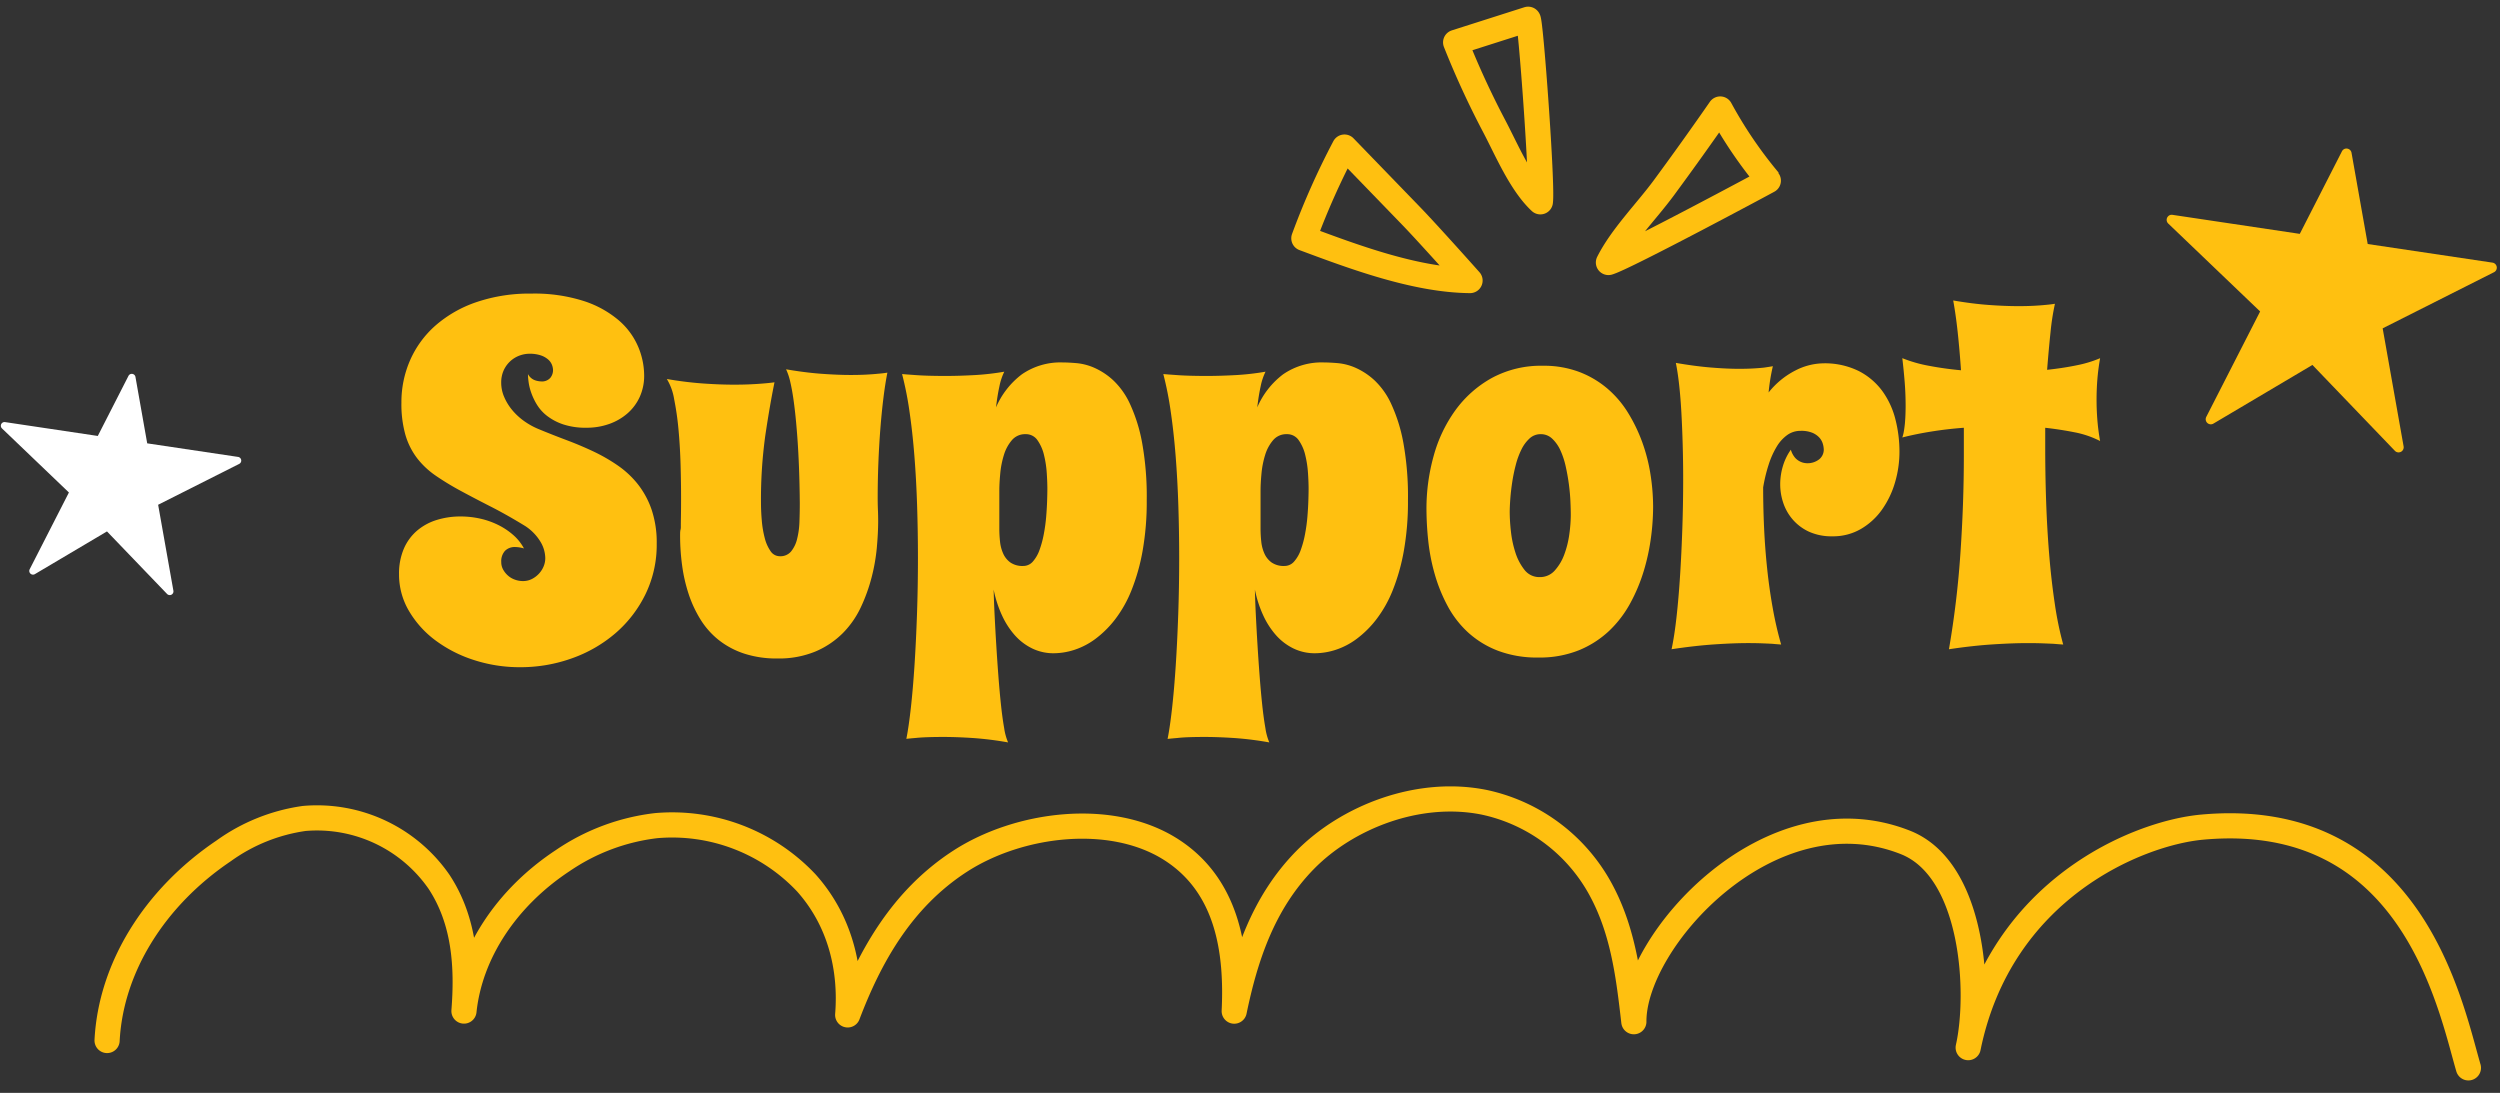
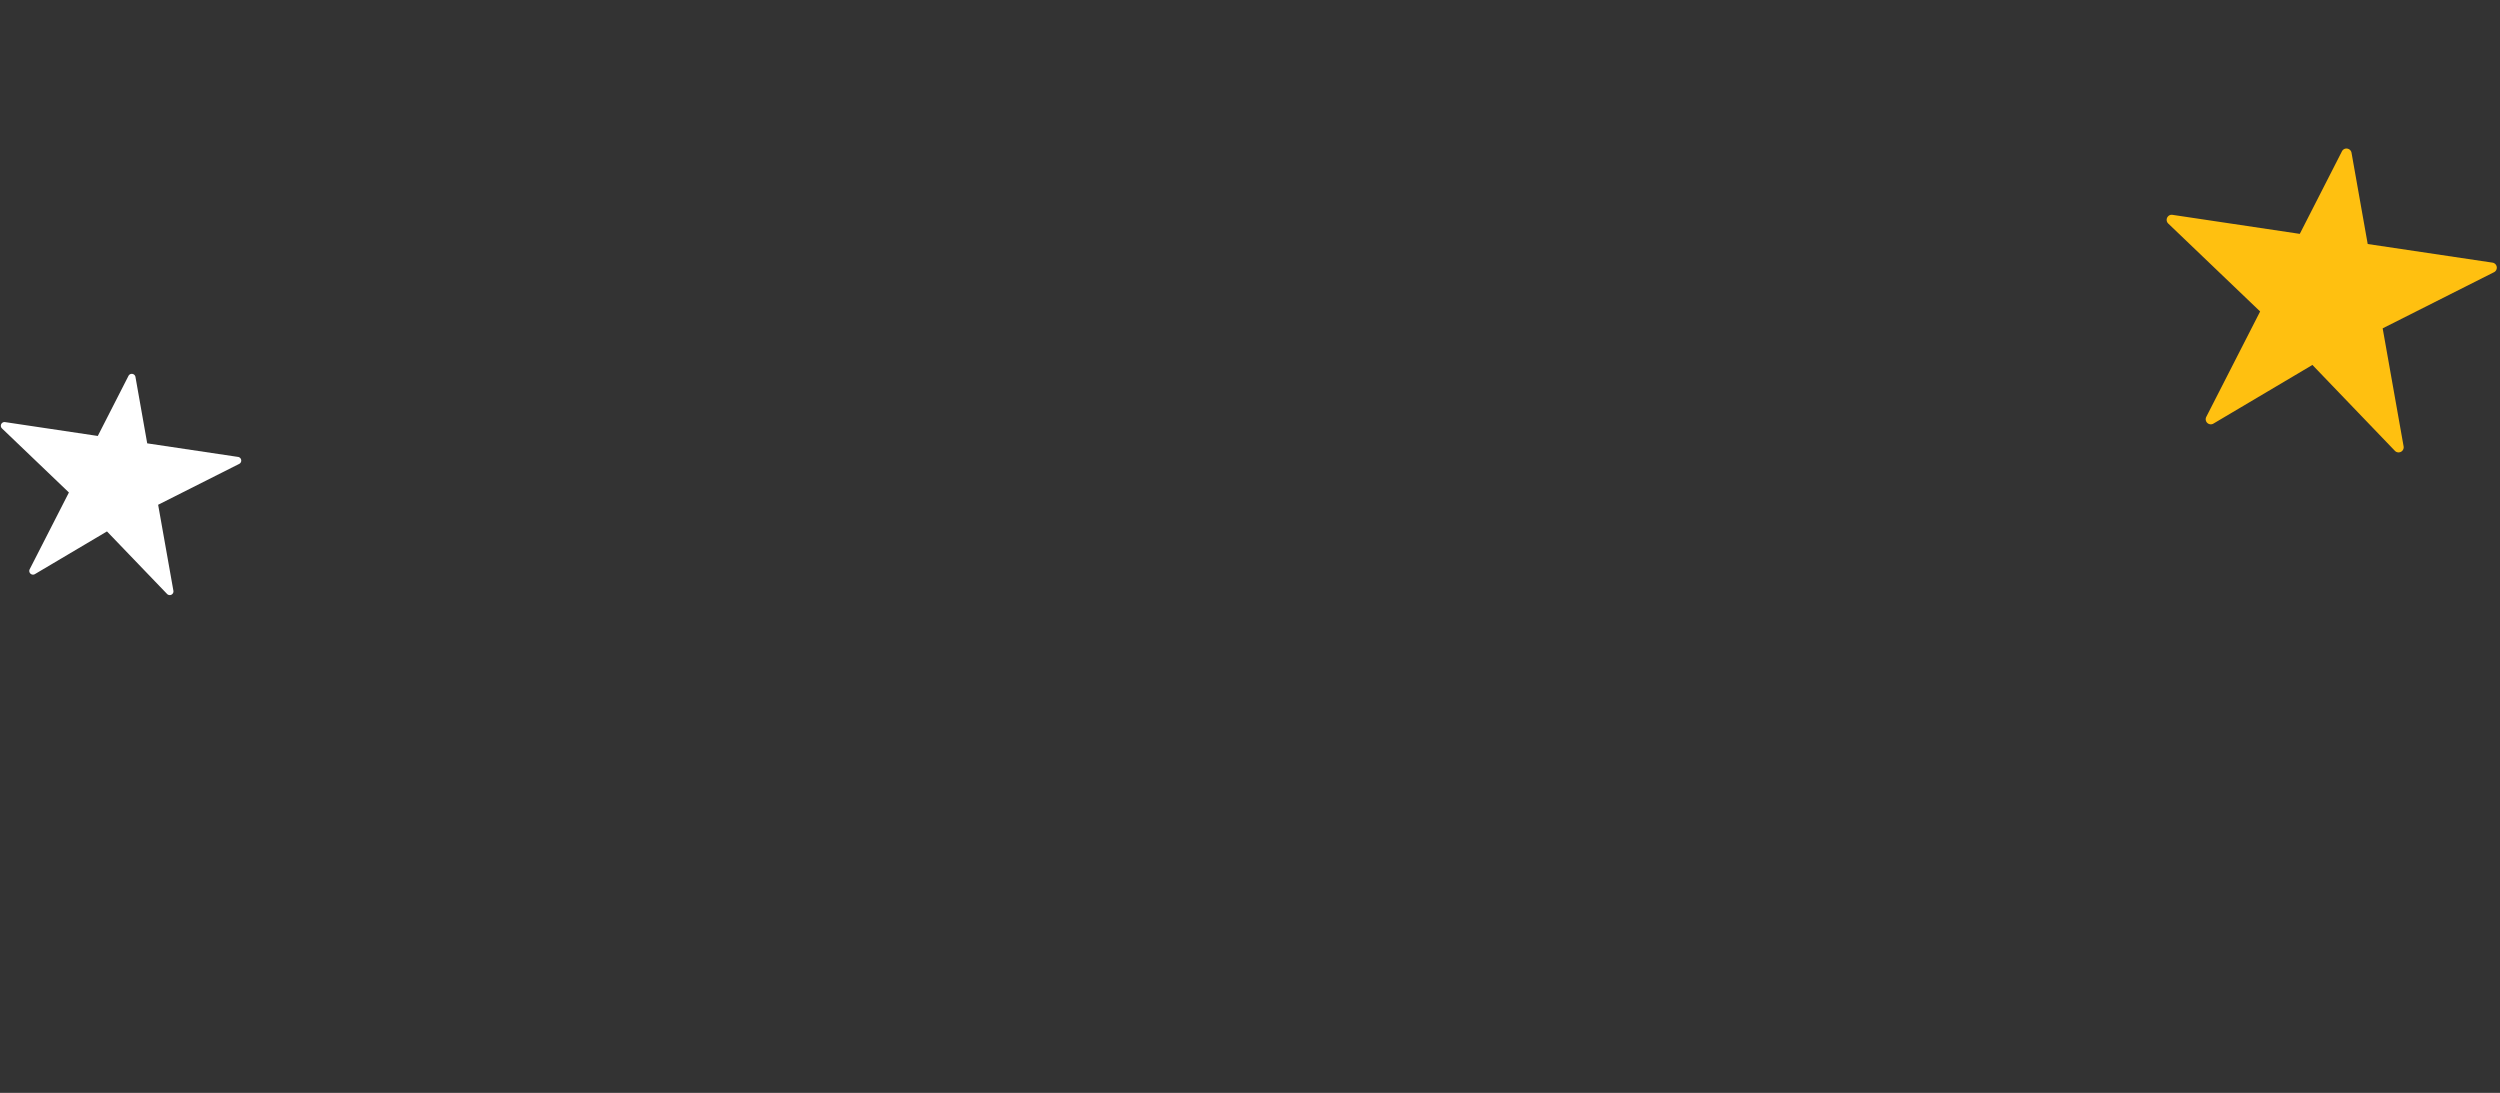
<svg xmlns="http://www.w3.org/2000/svg" width="397.23" height="173.649" viewBox="0 0 397.23 173.649">
  <rect x="0" y="0" width="397.23" height="173.649" fill="#333333" stroke="none" />
  <defs>
    <clipPath id="clip-path">
      <rect id="Rectangle_10" data-name="Rectangle 10" width="38.091" height="35.255" fill="#fff" />
    </clipPath>
    <clipPath id="clip-path-2">
      <rect id="Rectangle_10-2" data-name="Rectangle 10" width="52.317" height="48.422" fill="#ffc010" />
    </clipPath>
    <clipPath id="clip-path-3">
-       <rect id="Rectangle_21" data-name="Rectangle 21" width="385.23" height="50.672" fill="none" stroke="#ffc010" stroke-width="4" />
-     </clipPath>
+       </clipPath>
    <clipPath id="clip-path-4">
-       <rect id="Rectangle_23" data-name="Rectangle 23" width="46.487" height="78.509" fill="none" stroke="#ffc010" stroke-width="4" />
-     </clipPath>
+       </clipPath>
  </defs>
  <g id="Support" transform="translate(-762 -1981.308)">
-     <path id="Path_1164" data-name="Path 1164" d="M103.352,36.1a8.1,8.1,0,0,1-.7,3.4,7.692,7.692,0,0,1-1.936,2.613,8.949,8.949,0,0,1-2.914,1.692,10.647,10.647,0,0,1-3.628.6,11.274,11.274,0,0,1-3.666-.526,8.77,8.77,0,0,1-2.557-1.335,6.69,6.69,0,0,1-1.635-1.8,9.99,9.99,0,0,1-.921-1.936,8.57,8.57,0,0,1-.414-1.729,11.028,11.028,0,0,1-.094-1.2,2.058,2.058,0,0,0,1.053.959,3.233,3.233,0,0,0,1.015.207,1.76,1.76,0,0,0,1.485-.564,1.943,1.943,0,0,0,.432-1.2,2.46,2.46,0,0,0-.169-.865,2.205,2.205,0,0,0-.6-.846,3.427,3.427,0,0,0-1.166-.658,5.448,5.448,0,0,0-1.823-.263,4.568,4.568,0,0,0-1.542.282,4.4,4.4,0,0,0-1.448.865,4.5,4.5,0,0,0-1.072,1.448,4.66,4.66,0,0,0-.414,2.03,5.69,5.69,0,0,0,.47,2.237,8.424,8.424,0,0,0,1.278,2.087,9.978,9.978,0,0,0,1.917,1.767,11.576,11.576,0,0,0,2.425,1.316Q88.8,45.538,91,46.365t4.267,1.8a27.548,27.548,0,0,1,3.891,2.237,14.778,14.778,0,0,1,3.2,2.989,13.729,13.729,0,0,1,2.181,4.042,16.346,16.346,0,0,1,.808,5.4,17.927,17.927,0,0,1-1.786,8.027,19.4,19.4,0,0,1-4.775,6.2,21.727,21.727,0,0,1-6.918,3.985,24.137,24.137,0,0,1-8.215,1.41,23.5,23.5,0,0,1-7.369-1.147,20.793,20.793,0,0,1-6.128-3.139,15.8,15.8,0,0,1-4.192-4.681,11.375,11.375,0,0,1-1.56-5.809,10.017,10.017,0,0,1,.752-4.023,7.856,7.856,0,0,1,2.087-2.876,8.788,8.788,0,0,1,3.121-1.711,12.6,12.6,0,0,1,3.816-.564,14.255,14.255,0,0,1,3.1.338,12.635,12.635,0,0,1,2.857,1,11.01,11.01,0,0,1,2.406,1.6,7.55,7.55,0,0,1,1.711,2.143,5.149,5.149,0,0,0-1.391-.226,2.185,2.185,0,0,0-1.617.6,2.451,2.451,0,0,0-.6,1.8,2.412,2.412,0,0,0,.3,1.184,3.557,3.557,0,0,0,.771.959,3.382,3.382,0,0,0,1.09.639,3.766,3.766,0,0,0,1.3.226,3.067,3.067,0,0,0,1.391-.32,3.919,3.919,0,0,0,1.128-.846,3.868,3.868,0,0,0,.752-1.166,3.425,3.425,0,0,0,.263-1.316,5.183,5.183,0,0,0-.808-2.669,7.776,7.776,0,0,0-2.35-2.406q-2.933-1.8-5.527-3.121t-4.775-2.5a43.889,43.889,0,0,1-3.929-2.387,13.133,13.133,0,0,1-2.97-2.782,11.308,11.308,0,0,1-1.861-3.7,17.975,17.975,0,0,1-.639-5.132,16.6,16.6,0,0,1,1.391-6.768,15.81,15.81,0,0,1,4.042-5.508,19.358,19.358,0,0,1,6.486-3.7,26.121,26.121,0,0,1,8.723-1.354,25.7,25.7,0,0,1,8.347,1.184,16.329,16.329,0,0,1,5.546,3.064,11.467,11.467,0,0,1,3.083,4.192A11.862,11.862,0,0,1,103.352,36.1ZM142,35.65q-.338,1.692-.62,3.948t-.489,4.869q-.207,2.613-.32,5.452t-.113,5.658q0,.94.038,1.861t.038,1.786q0,1.842-.207,4.173a29.815,29.815,0,0,1-.827,4.756,27,27,0,0,1-1.711,4.756,14.667,14.667,0,0,1-2.876,4.136,13.7,13.7,0,0,1-4.343,2.914,15.131,15.131,0,0,1-6.053,1.109,16.442,16.442,0,0,1-5.32-.79,13.157,13.157,0,0,1-4.023-2.162,12.75,12.75,0,0,1-2.876-3.252,18.881,18.881,0,0,1-1.88-4.042,25.108,25.108,0,0,1-1.034-4.531,35.116,35.116,0,0,1-.32-4.7q0-.564.019-.7a1.608,1.608,0,0,0,.019-.169.431.431,0,0,1,.038-.132,2.415,2.415,0,0,0,.038-.583q0-.489.019-1.542t.019-2.97q0-2.256-.075-5.094t-.32-5.564a45.178,45.178,0,0,0-.7-4.944,8.888,8.888,0,0,0-1.166-3.233,57.209,57.209,0,0,0,5.734.714q2.688.188,4.906.188,1.466,0,2.651-.056t2.049-.132q.978-.075,1.767-.188-.752,3.685-1.448,8.365a73.719,73.719,0,0,0-.7,10.734q0,1.391.132,2.9a16.056,16.056,0,0,0,.47,2.763,6.32,6.32,0,0,0,.921,2.068,1.763,1.763,0,0,0,1.485.808,2.2,2.2,0,0,0,1.767-.752,4.927,4.927,0,0,0,.959-1.974,12.664,12.664,0,0,0,.376-2.726q.056-1.5.056-3.008-.038-4.888-.3-9.136-.113-1.8-.282-3.647t-.395-3.478q-.226-1.635-.526-2.933a9.512,9.512,0,0,0-.677-2.049q3.045.526,5.64.714t4.625.188q1.354,0,2.425-.056t1.823-.132Q141.325,35.763,142,35.65Zm2.331.226q.865.075,1.955.15.94.075,2.2.113t2.763.038q2.105,0,4.531-.132a40.651,40.651,0,0,0,4.794-.545,9.543,9.543,0,0,0-.771,2.312q-.32,1.448-.545,3.365a13.022,13.022,0,0,1,4.117-5.264,10.778,10.778,0,0,1,6.523-1.88q.865,0,2.2.113a9.1,9.1,0,0,1,2.82.752,11.018,11.018,0,0,1,2.97,1.974,12.12,12.12,0,0,1,2.669,3.779,25.655,25.655,0,0,1,1.917,6.147,47.919,47.919,0,0,1,.733,9.117,44.569,44.569,0,0,1-.658,8.065,31.853,31.853,0,0,1-1.767,6.26,19.334,19.334,0,0,1-2.594,4.606,16.2,16.2,0,0,1-3.121,3.1,11.6,11.6,0,0,1-3.346,1.748,10.822,10.822,0,0,1-3.29.545,7.734,7.734,0,0,1-3.4-.752,8.9,8.9,0,0,1-2.763-2.087,12.766,12.766,0,0,1-2.068-3.2,18.306,18.306,0,0,1-1.316-4.079q.038,1.729.15,4.023t.263,4.756q.15,2.463.338,4.944t.414,4.606q.226,2.124.508,3.7a9.048,9.048,0,0,0,.62,2.256,52.451,52.451,0,0,0-5.6-.7q-2.594-.169-4.7-.169-1.354,0-2.444.038t-1.842.113q-.9.075-1.579.15.376-1.88.714-4.906t.583-6.805q.244-3.779.395-8.121t.15-8.892q0-4.173-.132-8.309t-.432-7.933q-.3-3.8-.79-7.125A53.685,53.685,0,0,0,144.333,35.875Zm15.453,18.5v6.053a19.4,19.4,0,0,0,.113,2.068,6.169,6.169,0,0,0,.508,1.917,3.509,3.509,0,0,0,1.147,1.41,3.391,3.391,0,0,0,2.03.545,2,2,0,0,0,1.542-.714,5.644,5.644,0,0,0,1.053-1.842,15.932,15.932,0,0,0,.677-2.519,26.564,26.564,0,0,0,.376-2.763q.113-1.372.15-2.557t.038-1.861q0-1.015-.094-2.481a16.545,16.545,0,0,0-.432-2.857,6.825,6.825,0,0,0-1.034-2.369,2.208,2.208,0,0,0-1.9-.978,2.739,2.739,0,0,0-2.181.959,6.514,6.514,0,0,0-1.26,2.331,14.3,14.3,0,0,0-.583,2.933Q159.786,53.208,159.786,54.374Zm26.055-18.5q.865.075,1.955.15.94.075,2.2.113t2.763.038q2.105,0,4.531-.132a40.651,40.651,0,0,0,4.794-.545,9.543,9.543,0,0,0-.771,2.312q-.32,1.448-.545,3.365a13.022,13.022,0,0,1,4.117-5.264,10.778,10.778,0,0,1,6.523-1.88q.865,0,2.2.113a9.1,9.1,0,0,1,2.82.752,11.018,11.018,0,0,1,2.97,1.974,12.12,12.12,0,0,1,2.669,3.779,25.655,25.655,0,0,1,1.917,6.147,47.919,47.919,0,0,1,.733,9.117,44.569,44.569,0,0,1-.658,8.065,31.853,31.853,0,0,1-1.767,6.26,19.334,19.334,0,0,1-2.594,4.606,16.2,16.2,0,0,1-3.121,3.1,11.6,11.6,0,0,1-3.346,1.748,10.822,10.822,0,0,1-3.29.545,7.734,7.734,0,0,1-3.4-.752,8.9,8.9,0,0,1-2.763-2.087,12.766,12.766,0,0,1-2.068-3.2,18.306,18.306,0,0,1-1.316-4.079q.038,1.729.15,4.023t.263,4.756q.15,2.463.338,4.944t.414,4.606q.226,2.124.508,3.7a9.048,9.048,0,0,0,.62,2.256,52.451,52.451,0,0,0-5.6-.7q-2.594-.169-4.7-.169-1.354,0-2.444.038T188.1,93.7q-.9.075-1.579.15.376-1.88.714-4.906t.583-6.805q.244-3.779.395-8.121t.15-8.892q0-4.173-.132-8.309t-.432-7.933q-.3-3.8-.79-7.125A53.685,53.685,0,0,0,185.841,35.875Zm15.453,18.5v6.053a19.4,19.4,0,0,0,.113,2.068,6.169,6.169,0,0,0,.508,1.917,3.509,3.509,0,0,0,1.147,1.41,3.391,3.391,0,0,0,2.03.545,2,2,0,0,0,1.542-.714,5.644,5.644,0,0,0,1.053-1.842,15.932,15.932,0,0,0,.677-2.519,26.564,26.564,0,0,0,.376-2.763q.113-1.372.15-2.557t.038-1.861q0-1.015-.094-2.481a16.545,16.545,0,0,0-.432-2.857,6.825,6.825,0,0,0-1.034-2.369,2.208,2.208,0,0,0-1.9-.978,2.739,2.739,0,0,0-2.181.959,6.514,6.514,0,0,0-1.26,2.331,14.3,14.3,0,0,0-.583,2.933Q201.293,53.208,201.293,54.374Zm62.375,2.669a37.555,37.555,0,0,1-.338,4.794A33.49,33.49,0,0,1,262.2,67.1a26.974,26.974,0,0,1-2.143,5.151,17.7,17.7,0,0,1-3.365,4.418,15.6,15.6,0,0,1-4.794,3.083,16.637,16.637,0,0,1-6.467,1.166,17.5,17.5,0,0,1-6.448-1.09,15.018,15.018,0,0,1-4.737-2.914A15.923,15.923,0,0,1,231,72.7a25.361,25.361,0,0,1-2.03-5.019,31.167,31.167,0,0,1-1.034-5.32,48.933,48.933,0,0,1-.282-5.094,31.107,31.107,0,0,1,1.128-8.328,22.531,22.531,0,0,1,3.44-7.275,17.859,17.859,0,0,1,5.79-5.151,16.416,16.416,0,0,1,8.177-1.955,15.865,15.865,0,0,1,5.677.959,15.274,15.274,0,0,1,4.474,2.613A16.2,16.2,0,0,1,259.664,42a25.417,25.417,0,0,1,2.275,4.7,27.236,27.236,0,0,1,1.316,5.151A33.876,33.876,0,0,1,263.668,57.043Zm-13.084,1.241q0-.865-.056-2.162t-.244-2.726q-.188-1.429-.508-2.857a12.485,12.485,0,0,0-.846-2.557,5.84,5.84,0,0,0-1.3-1.842,2.593,2.593,0,0,0-1.823-.714,2.556,2.556,0,0,0-1.767.677,5.878,5.878,0,0,0-1.3,1.767,12.59,12.59,0,0,0-.9,2.463,26.668,26.668,0,0,0-.564,2.745q-.207,1.372-.3,2.632t-.094,2.124a29.126,29.126,0,0,0,.188,3.008,16.556,16.556,0,0,0,.714,3.384,8.629,8.629,0,0,0,1.448,2.763,2.959,2.959,0,0,0,2.425,1.147,3.1,3.1,0,0,0,2.387-1.053,7.794,7.794,0,0,0,1.523-2.575,14.892,14.892,0,0,0,.79-3.215A23.038,23.038,0,0,0,250.584,58.284ZM287.091,44.9a3.586,3.586,0,0,0-2.105.658,6.157,6.157,0,0,0-1.673,1.842,13.3,13.3,0,0,0-1.278,2.839,25.088,25.088,0,0,0-.884,3.647q0,3.2.15,6.467t.489,6.467q.338,3.2.884,6.241a57.758,57.758,0,0,0,1.335,5.79q-.6-.038-1.391-.113-.677-.038-1.635-.075t-2.2-.038q-2.331,0-5.4.207T266.6,79.6q.451-2.105.79-5.151t.564-6.617q.226-3.572.357-7.463t.132-7.689q0-2.82-.075-5.527t-.207-5.113q-.132-2.406-.357-4.437t-.526-3.5q3.045.526,5.546.733t4.493.207q1.278,0,2.256-.056t1.692-.132q.79-.113,1.429-.226a30.914,30.914,0,0,0-.677,4.173,12.952,12.952,0,0,1,4.267-3.5,9.95,9.95,0,0,1,4.343-1.128,12.193,12.193,0,0,1,5.715,1.222,10.66,10.66,0,0,1,3.76,3.2,13.055,13.055,0,0,1,2.068,4.493,20.711,20.711,0,0,1,.639,5.113,17.216,17.216,0,0,1-.714,4.925,14.423,14.423,0,0,1-2.068,4.3,10.707,10.707,0,0,1-3.346,3.064,8.769,8.769,0,0,1-4.512,1.166,8.644,8.644,0,0,1-3.779-.752,7.669,7.669,0,0,1-2.575-1.955,7.831,7.831,0,0,1-1.485-2.651,9.271,9.271,0,0,1-.47-2.876,10.07,10.07,0,0,1,.432-2.933,8.9,8.9,0,0,1,1.26-2.594,3.375,3.375,0,0,0,.658,1.26,2.543,2.543,0,0,0,.808.62,2.573,2.573,0,0,0,.978.263,2.992,2.992,0,0,0,2.087-.639,1.98,1.98,0,0,0,.7-1.5,3.466,3.466,0,0,0-.15-.94,2.535,2.535,0,0,0-.545-.978,3.162,3.162,0,0,0-1.109-.771A4.654,4.654,0,0,0,287.091,44.9Zm47.6-11.542q-.3,1.692-.432,3.309t-.132,3.309q0,1.617.132,3.252t.432,3.29a15.18,15.18,0,0,0-4.079-1.391q-2.275-.451-4.643-.714v3.233q0,4.249.15,8.591t.489,8.422q.338,4.079.884,7.726a53.5,53.5,0,0,0,1.335,6.467q-.639-.038-1.5-.113-.752-.038-1.767-.075t-2.331-.038q-2.444,0-5.64.207t-6.918.771a147.935,147.935,0,0,0,1.823-15.246q.545-7.914.545-15.471V44.41q-2.557.188-5.057.583t-4.719.959a6.335,6.335,0,0,0,.263-1.09q.113-.677.169-1.391t.075-1.391q.019-.677.019-1.128,0-1.917-.15-3.8t-.376-3.8a21.714,21.714,0,0,0,4.286,1.222q2.481.47,5.038.7-.226-3.271-.526-6.053t-.714-5.038q3.045.526,5.64.714t4.7.188q1.354,0,2.425-.056t1.823-.132q.9-.075,1.579-.188a38.657,38.657,0,0,0-.7,4.493q-.282,2.688-.545,6,2.481-.263,4.681-.714A18.759,18.759,0,0,0,334.69,33.356Z" transform="translate(761 2004.866)" fill="#ffc010" />
    <g id="Group_80" data-name="Group 80" transform="translate(762 2041.073) rotate(-1)">
      <g id="Group_39" data-name="Group 39" transform="translate(0 0)" clip-path="url(#clip-path)">
        <path id="Path_153" data-name="Path 153" d="M20.819.011a.585.585,0,0,1,.212,0A.592.592,0,0,1,21.517.5L23.2,11.086,37.6,13.494a.589.589,0,0,1,.16,1.111L24.766,20.874l2.186,13.7a.593.593,0,0,1-.325.625.61.61,0,0,1-.144.048.587.587,0,0,1-.212,0,.6.6,0,0,1-.336-.181l-9.37-10.1L4.994,31.551a.563.563,0,0,1-.174.065.59.59,0,0,1-.638-.856l6.443-12.084L.174,8.317a.59.59,0,0,1,.3-1,.6.6,0,0,1,.213,0L15.37,9.775,20.413.313a.589.589,0,0,1,.406-.3" transform="translate(0 0)" fill="#fff" />
      </g>
    </g>
    <g id="Group_81" data-name="Group 81" transform="translate(1106.076 2005.408) rotate(-1)">
      <g id="Group_39-2" data-name="Group 39" transform="translate(0 0)" clip-path="url(#clip-path-2)">
        <path id="Path_153-2" data-name="Path 153" d="M28.594.016a.8.8,0,0,1,.292,0,.813.813,0,0,1,.668.672l2.318,14.543L51.64,18.534a.809.809,0,0,1,.219,1.527L34.016,28.669l3,18.813a.815.815,0,0,1-.446.858.838.838,0,0,1-.2.065.806.806,0,0,1-.292.005.817.817,0,0,1-.461-.249L22.754,34.289,6.86,43.335a.773.773,0,0,1-.24.089.81.81,0,0,1-.876-1.175l8.85-16.6L.239,11.423a.81.81,0,0,1,.412-1.368.819.819,0,0,1,.292,0l20.168,3.375,6.927-13a.809.809,0,0,1,.557-.414" transform="translate(0 0)" fill="#ffc010" />
      </g>
    </g>
    <g id="Group_90" data-name="Group 90" transform="translate(774 2104.285)">
      <g id="Group_89" data-name="Group 89" transform="translate(0 0)" clip-path="url(#clip-path-3)">
        <path id="Path_195" data-name="Path 195" d="M5.124,43.5c.588-11.483,7.469-22.678,18.518-30.127a28.756,28.756,0,0,1,12.8-5.152A23.579,23.579,0,0,1,57.87,18.29c4.089,6.218,4.51,13.533,3.96,20.531.964-9.188,6.747-18,15.689-23.9A33.141,33.141,0,0,1,92.365,9.361a29.272,29.272,0,0,1,23.863,9.1c5.363,5.991,7.16,13.642,6.573,20.971,3.475-9.141,8.524-18.367,17.853-24.412s23.892-7.88,33.356-1.968c9.282,5.8,10.664,16.426,10.207,25.782,1.76-8.509,4.569-17.183,11.245-23.994S213.5,3.5,224.036,5.671A27.615,27.615,0,0,1,242.62,19.826c3.444,6.506,4.288,13.661,5.094,20.687-.078-12.889,21.555-37.018,43.151-28.485,10.929,4.318,11.92,23.96,9.974,32.606C305.973,19.483,327.721,10.544,338,9.6c33.4-3.055,39.464,28.493,42.319,38.247" transform="translate(-0.109 -1.151)" fill="none" stroke="#ffc010" stroke-linecap="round" stroke-linejoin="round" stroke-width="4" />
      </g>
    </g>
    <g id="Group_94" data-name="Group 94" transform="translate(966.615 2027.788) rotate(-89)">
      <g id="Group_93" data-name="Group 93" clip-path="url(#clip-path-4)">
        <path id="Path_204" data-name="Path 204" d="M11.377,5.124a119.247,119.247,0,0,1,14.605,6.2L15.234,22.095c-2.258,2.263-7.485,7.13-10.108,9.546C5.047,23.031,8.532,13.171,11.377,5.124Z" transform="translate(-2.717 -2.717)" fill="none" stroke="#ffc010" stroke-linecap="round" stroke-linejoin="round" stroke-width="4" />
        <path id="Path_205" data-name="Path 205" d="M57.26,55.292l3.874,11.45c.129.38-26.372,2.788-28.967,2.452,2.845-3.167,8.156-5.494,11.923-7.561A137.137,137.137,0,0,1,57.26,55.292Z" transform="translate(-17.054 -29.315)" fill="none" stroke="#ffc010" stroke-linecap="round" stroke-linejoin="round" stroke-width="4" />
        <path id="Path_206" data-name="Path 206" d="M25.532,133.5a69.075,69.075,0,0,1,11.212-7.908q-6.376-4.26-12.63-8.7c-3.868-2.745-7.851-6.6-12.063-8.633C12.786,110.752,25.516,133.513,25.532,133.5Z" transform="translate(-6.389 -57.398)" fill="none" stroke="#ffc010" stroke-linecap="round" stroke-linejoin="round" stroke-width="4" />
      </g>
    </g>
  </g>
</svg>